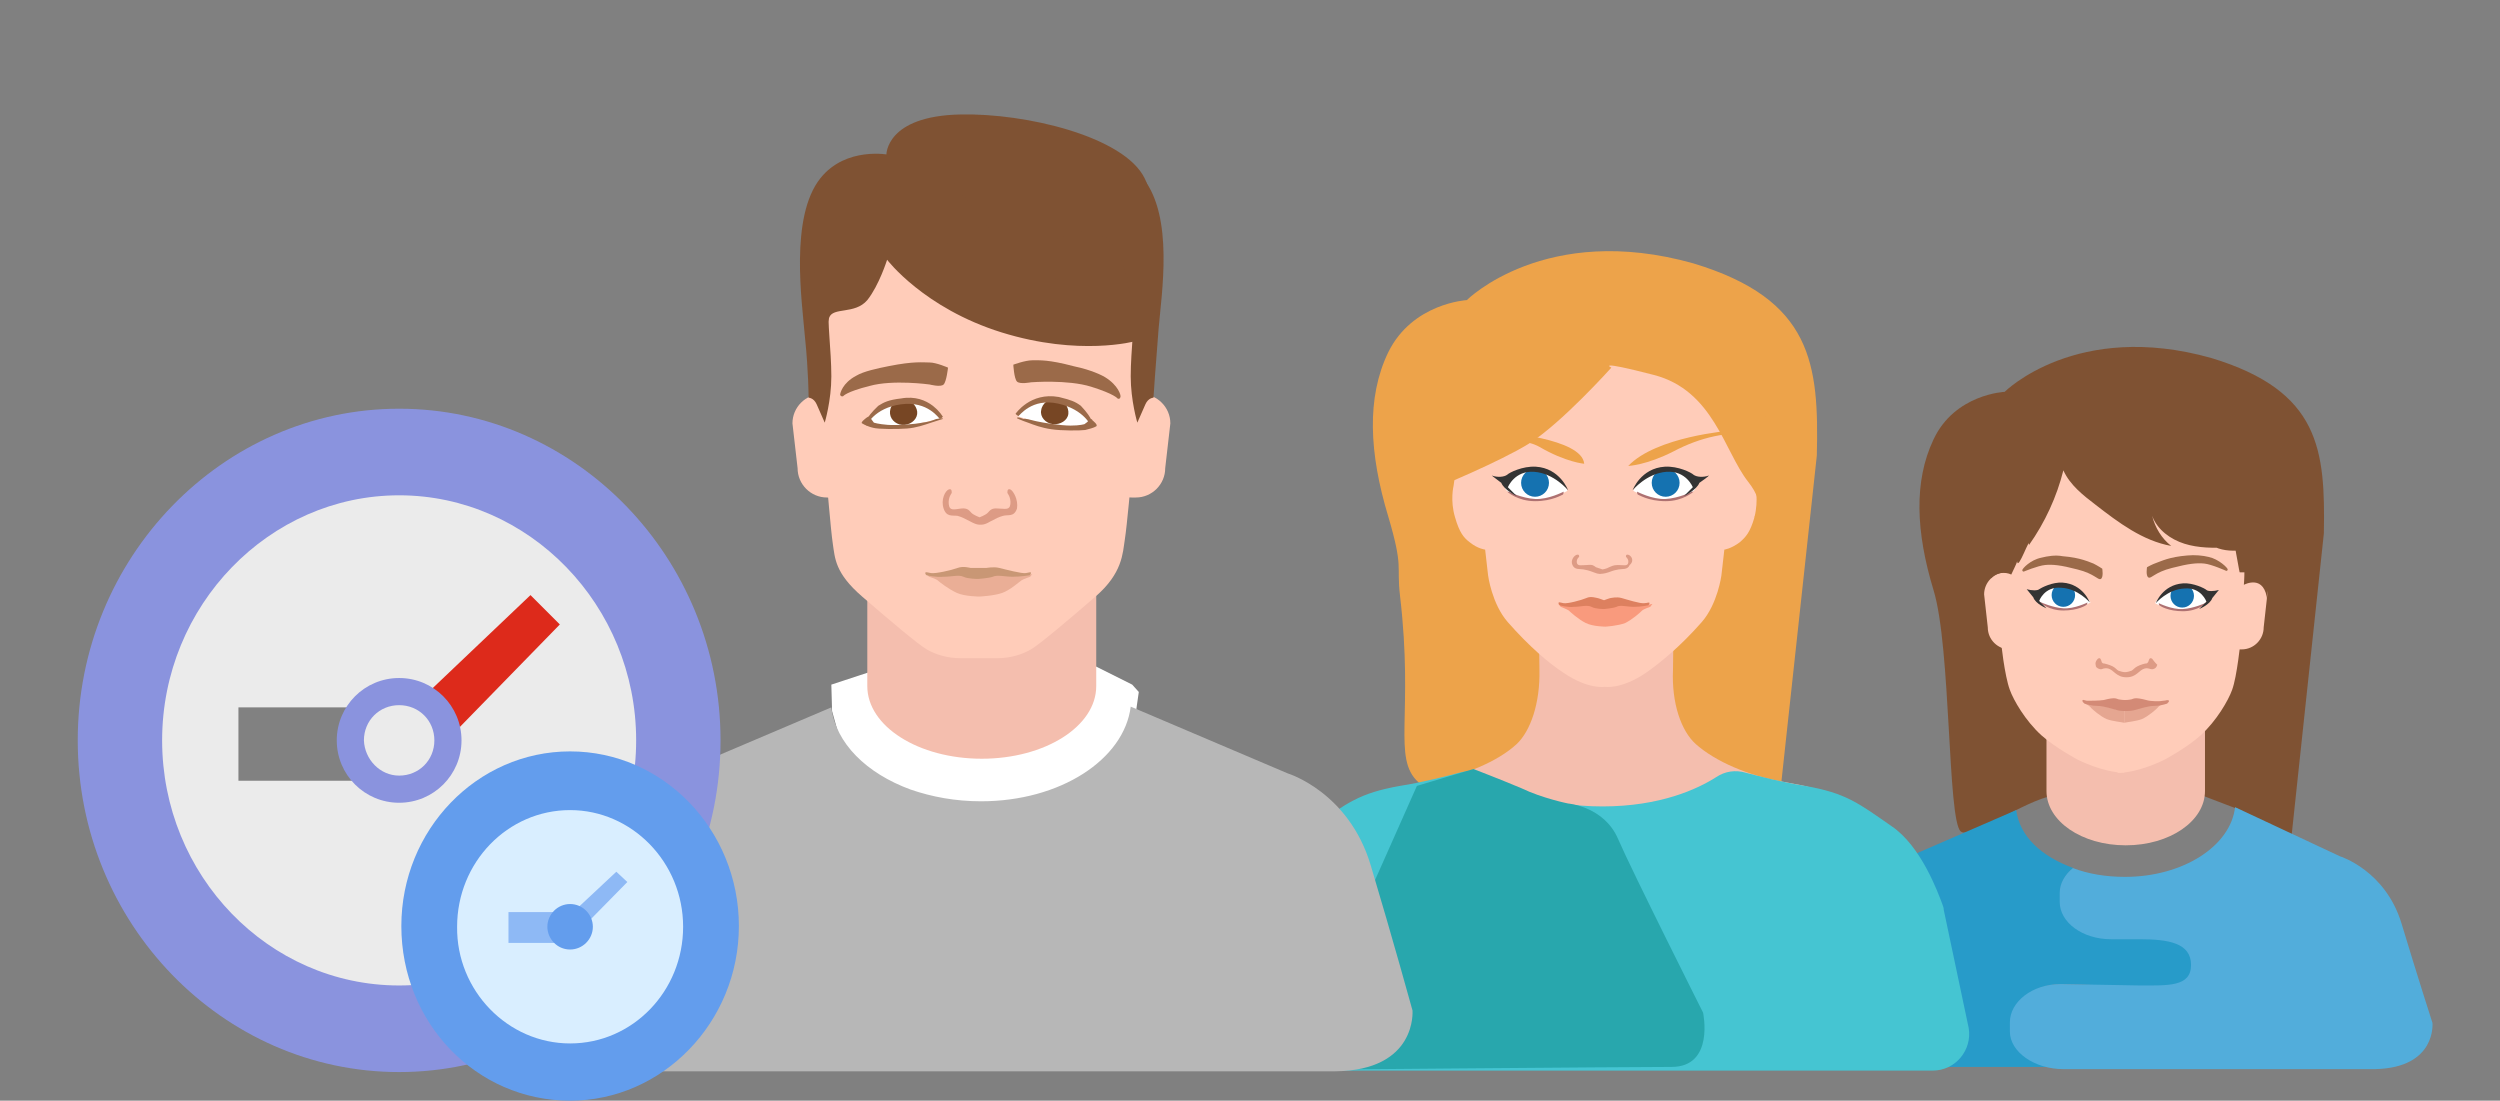
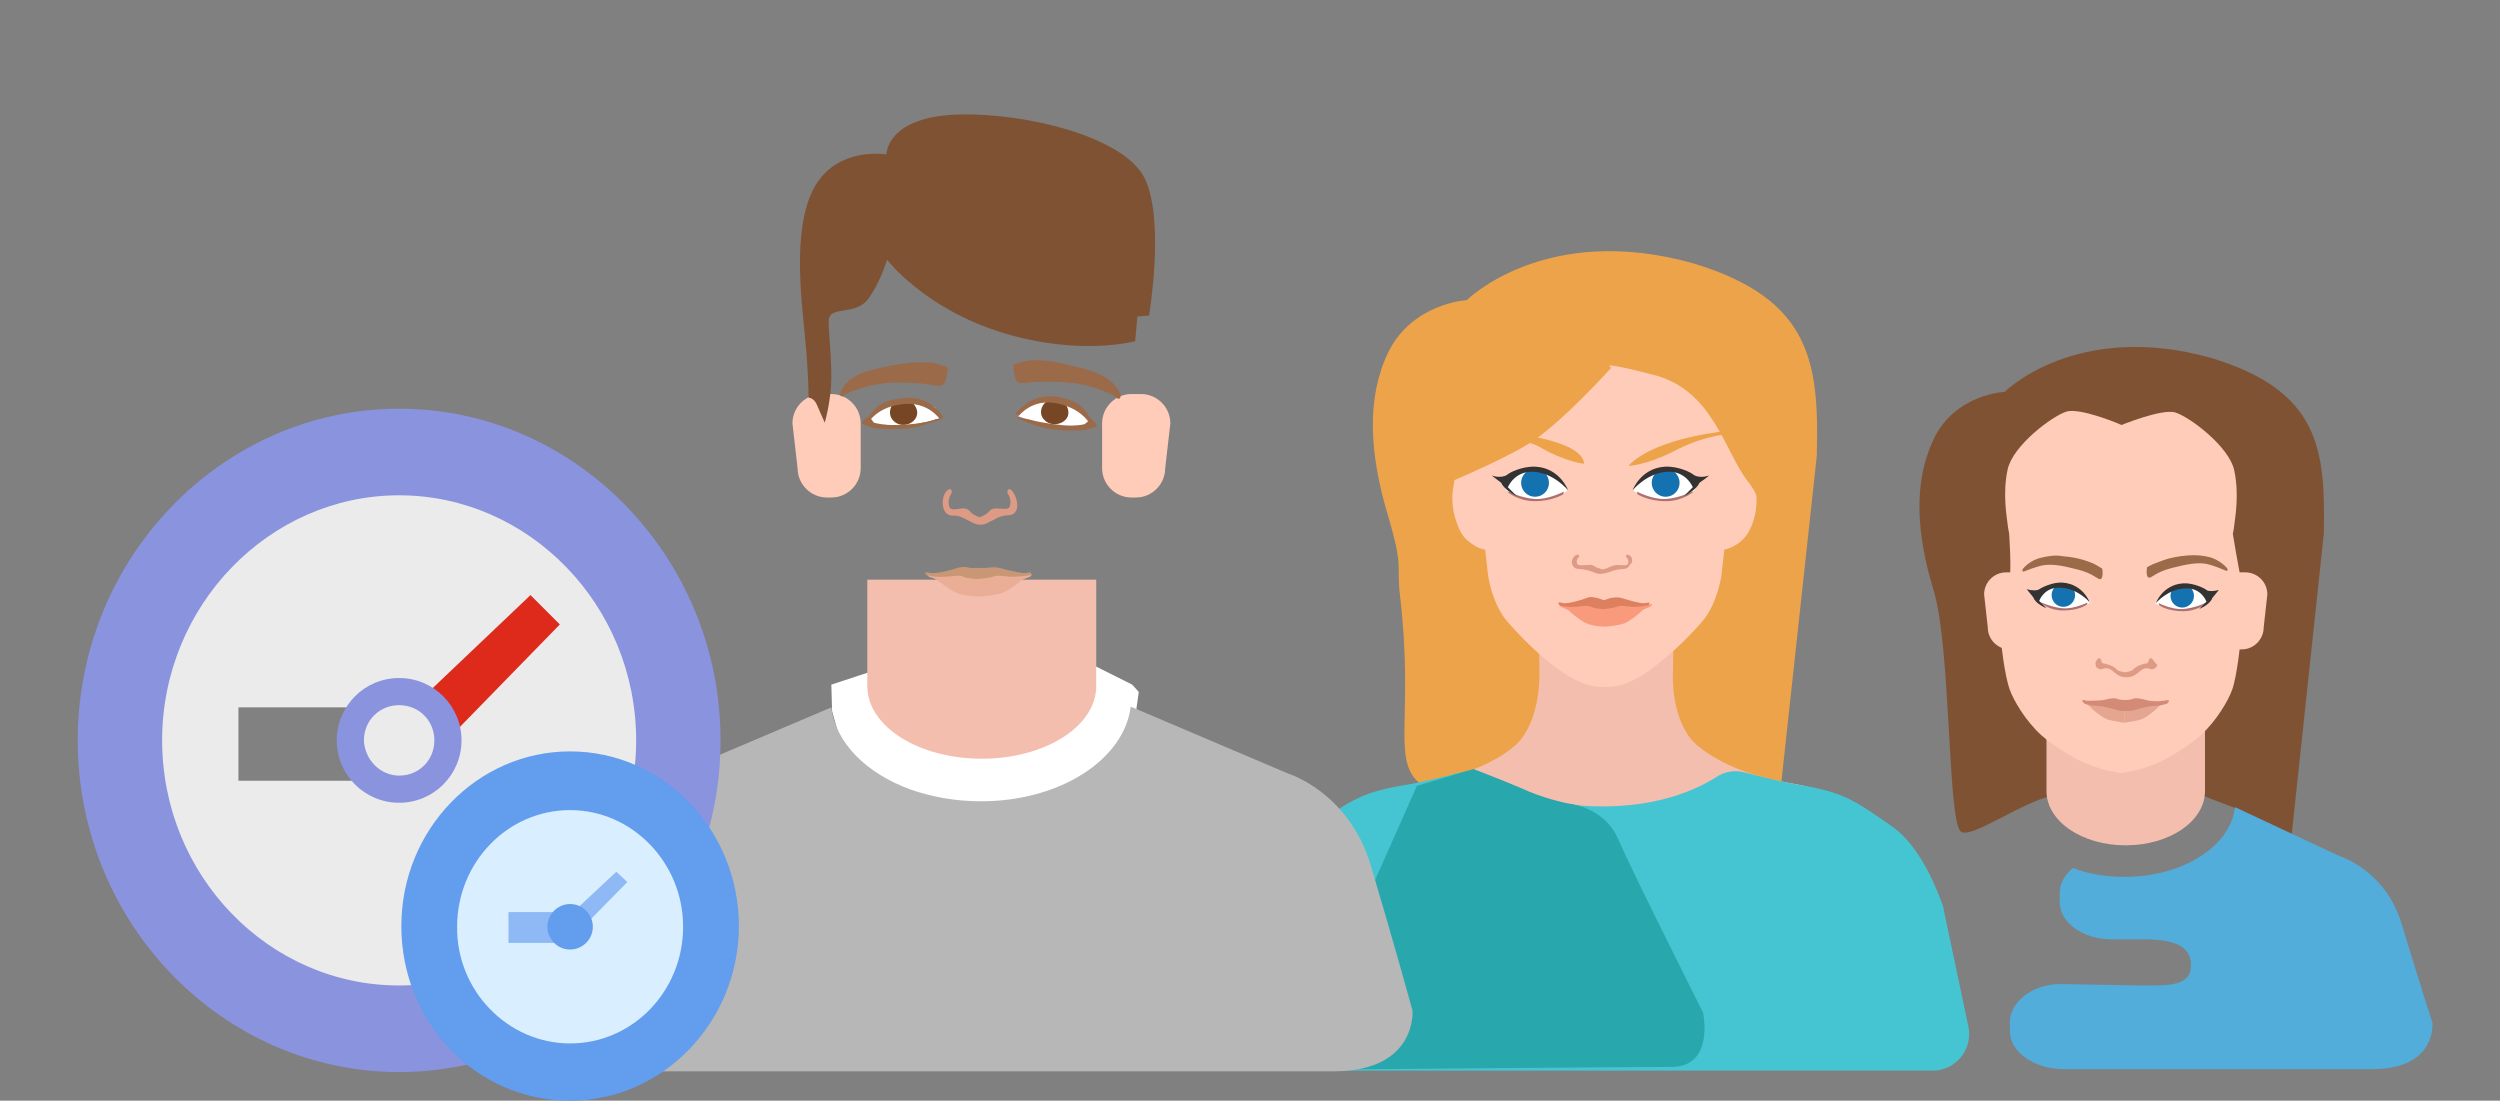
<svg xmlns="http://www.w3.org/2000/svg" version="1.1" baseProfile="tiny" id="Слой_1" x="0px" y="0px" viewBox="-127 345.89 340.7 150" xml:space="preserve">
  <rect x="-127" y="345.89" width="340.7" height="150" fill="#808080" stroke="none" />
  <path fill="#7F5233" d="M189.695,418.59c0.2-11.4-0.5-19.4-15.3-23.9  c-18.4-5.2-28.2,4.6-28.2,4.6s-6.8,0.3-9.7,6.5  c-2.7,5.7-2.4,12.6,0,20.5c2.4,7.8,1.9,31.2,3.7,32.9  c1.3,1.2,8.6-4.2,12.7-4.9c1.9-0.3,2.5,4,2.5,4l16.6-3.6  l1.1-0.4l5.5,2.1c0,0-0.2,7.8,1.8,5.4c2-2.5,4.6,1.7,4.9-2" />
  <path fill="#F4BEAE" d="M151.895,442.79v10.9c0,4.1,4.8,7.4,10.8,7.4  s10.8-3.3,10.8-7.4v-10.9H151.895z" />
  <path fill="#FFCCB9" d="M169.489,402.115c1.9,0.6,7.3,4.6,8,7.9s0.1,6.5,0,7.4  s-0.2,1.2-0.2,1.2s0.8,5,1.2,6.5s0.2,6,0,7.2  s-0.6,5.7-1.3,7.6c-0.5,1.4-2.1,4.2-4.3,6.2  c-1.9,1.7-4.9,3.3-4.9,3.3s-3.5,1.8-6.4,1.8v-47.2  C162.089,403.815,167.689,401.515,169.489,402.115z" />
  <path fill="#FFCCB9" d="M154.595,401.99c-1.9,0.6-7.3,4.6-8,7.9s-0.1,6.5,0,7.4  s0.2,1.2,0.2,1.2s0.4,5.3,0,6.8s-1.3,5.7-1.2,7  s0.6,5.7,1.3,7.6c0.5,1.4,2.1,4.2,4.3,6.2  c1.9,1.7,4.9,3.3,4.9,3.3s3.5,1.8,6.4,1.8v-47.2  C161.995,403.69,156.395,401.39,154.595,401.99z" />
  <path fill="#FFCCB9" d="M150.395,431.39c0,1.6-1.3,3-3,3h-0.5c-1.6,0-3-1.3-3-3l-0.5-4.5  c0-1.6,1.3-3,3-3h1c1.6,0,3,1.3,3,3V431.39z" />
  <path fill="#FFCCB9" d="M181.495,431.39c0,1.6-1.3,3-3,3h-0.5c-1.6,0-3-1.3-3-3v-4.5  c0-1.6,1.3-3,3-3h1c1.6,0,3,1.3,3,3L181.495,431.39z" />
-   <path fill="#279BC9" d="M147.163,486.29v-1.2c0-2.8,3.1-5.1,7-5.1l10.369,0.353  c3.9,0,8.031,1.847,8.031-0.953l-0.6-4.9c0-2.8-3.639-0.898-7.439-0.898  h-3.9c-3.9,0-6.861-2.202-6.861-5.002v-1c0-1.3,0.7-2.5,1.8-3.4  c-4.4-1.6-7.297-4.3-7.797-7.9l-14.503,6.3c0,0-6.2,1.8-8.4,9.2  s-4.2,13.5-4.2,13.5s-0.5,6,7.8,6c5.2,0,17.3,0,25.6,0  C150.263,491.39,147.163,489.09,147.163,486.29z" />
  <path fill="#52ADDB" d="M204.495,485.29c0,0-2-6.2-4.2-13.5s-8.4-9.2-8.4-9.2  l-14.3-6.7c-0.6,5.3-7.1,9.5-15,9.5c-2.6,0-5-0.4-7.1-1.2  c-1.1,0.9-1.8,2.1-1.8,3.4v1.2c0,2.8,3.1,5.1,7,5.1h3.9  c3.9,0,7,0.5,7,3.5s-3.1,2.8-7,2.8l-10.75-0.194  c-3.9,0-6.939,2.422-6.939,5.222v1.25c0,2.8,3.389,5.122,7.289,5.122  c4.1,0,7.4,0,8.3,0c0.2,0,0.3,0,0.3,0c2.8,0,26,0,33.9,0  C205.095,491.39,204.495,485.29,204.495,485.29z" />
  <path fill="#9B6A49" d="M159.495,423.39c0,0,0.2,1.2-0.2,1.4  c-0.4,0.2-0.8-0.7-3.2-1.3c-2.3-0.6-3.4-0.7-4.4-0.6  s-2.9,0.9-2.9,0.9s-0.2,0-0.2-0.2s1.1-1.4,2.6-1.7  c0.8-0.2,1.9-0.4,2.9-0.2c2.5,0.2,3.6,0.8,4.2,1  C158.895,422.99,159.495,423.39,159.495,423.39z" />
-   <path fill="#7F5233" d="M146.895,403.09c-1.9,2.6-2.6,5.9-3.2,9.2  c-0.8,4.2-1.5,8.7,0.7,12.4c0.5-0.8,1.9-0.9,2.7-0.5  c0.4-0.9,0.7-1.4,0.8-1.8c0.1,1.4,1.8-3.6,1.6-2.2  c2.2-3.1,3.8-6.6,4.7-10.2c0.9,2,2.7,3.4,4.4,4.7  c3.1,2.4,6.4,4.9,10.3,5.6c-1.3-1-2.2-2.5-2.6-4.1  c0.7,1.9,2.5,3.2,4.4,3.8c1.9,0.6,4,0.6,6,0.5  c-1.7-0.8-3.2-1.9-4.4-3.3c0.9,3,3,4,6.2,3.7  c0.6,1,0.3,4.7,0.3,4.7s2.9-1.6,3.2,2.3  c-0.2-3,1.4-7.3,1.3-10.3c-0.1-4.8-1.6-9.6-4.1-13.7  c-2.6-3.7-7.1-4.6-7.1-4.6s-2-1.1-3-1.4  c-1.4-0.5-4.5-1.2-5.9-1.2c-4.7,0.1-5.6-0.1-12.4,1.5" />
  <path fill="#9B6A49" d="M165.595,423.19c0,0-0.2,1.2,0.2,1.4  c0.4,0.2,0.8-0.7,3.2-1.3c2.3-0.6,3.4-0.7,4.4-0.6  s3,1,3,1s0.2,0,0.2-0.2s-1.2-1.4-2.6-1.7  c-0.8-0.2-1.9-0.3-2.9-0.2c-2.5,0.2-3.6,0.8-4.2,1  S165.595,423.19,165.595,423.19z" />
  <path fill="#DD9B85" d="M166.395,435.79c0,0-0.1-0.2-0.3-0.2  s-0.2,0.2-0.3,0.4c0,0.1-0.1,0.2-0.2,0.3  c-0.3,0-0.9,0.2-1.3,0.4c-0.4,0.2-0.6,0.5-0.8,0.6  c-0.3,0.1-0.6,0.2-0.9,0.2c-0.3,0-0.6-0.1-0.9-0.2  c-0.2-0.1-0.4-0.4-0.8-0.6c-0.4-0.2-1.1-0.4-1.3-0.4  c-0.1-0.1-0.2-0.1-0.2-0.3c-0.1-0.2-0.1-0.4-0.3-0.4  s-0.3,0.2-0.3,0.2s-0.3,0.3-0.2,0.7  c0,0.3,0.2,0.5,0.6,0.6h0.2l0,0c0.1,0,0.3-0.2,0.9-0.1  c0.8,0.2,1.1,1.2,2.5,1.2s1.7-1,2.5-1.2  c0.5-0.1,0.7,0.1,0.9,0.1l0,0c0,0,0.1,0,0.2,0  c0.4-0.1,0.5-0.3,0.6-0.6C166.595,436.09,166.395,435.79,166.395,435.79z  " />
  <path fill="#E5A691" d="M161.495,442.59c-0.8-0.2-1.9-0.6-2.8-0.6  c-0.7,0-1.4-0.2-1.7-0.3c0.2,0.1,0.7,0.3,1,0.7  c0.2,0.2,1.2,1.1,2.1,1.5c0.8,0.3,2,0.4,2.4,0.5v-1.7  C162.295,442.69,161.895,442.69,161.495,442.59z" />
  <path fill="#DD9B85" d="M156.995,441.69c-0.1,0-0.1-0.1-0.1-0.1  S156.895,441.69,156.995,441.69z" />
  <path fill="#DD9B85" d="M167.895,441.69c0.2,0,0.4,0,0.4,0H167.895z" />
  <path fill="#E5A691" d="M163.495,442.59c0.8-0.2,1.9-0.6,2.8-0.6  c0.7,0,1.4-0.2,1.7-0.3c-0.2,0.1-0.7,0.3-1,0.7  c-0.2,0.2-1.2,1.1-2.1,1.5c-0.8,0.3-2,0.4-2.4,0.5v-1.7  C162.695,442.69,163.195,442.69,163.495,442.59z" />
  <path fill="#D38A76" d="M167.795,441.39c-0.4,0.1-1.7,0.1-2.3-0.1  c-1.5-0.4-1.7-0.2-2-0.1c-0.4,0.1-0.9,0.1-0.9,0.1l0,0l0,0  c0,0-0.4,0-0.9-0.1c-0.3-0.1-0.5-0.3-2,0.1  c-0.6,0.1-1.9,0.1-2.3,0.1c-0.4-0.1-0.6-0.2-0.6,0  s0.2,0.3,0.2,0.3s0,0,0.1,0.1c0.3,0.1,1,0.3,1.7,0.3  c0.9,0,2,0.4,2.8,0.6c0.4,0.1,0.8,0.1,1.1,0.1  c0.2,0,0.7,0,1.1-0.1c0.8-0.2,1.9-0.6,2.8-0.6  c0.7,0,1.4-0.2,1.7-0.3c0.1,0,0.1-0.1,0.1-0.1  s0.2-0.1,0.2-0.3C168.395,441.19,168.195,441.39,167.795,441.39z" />
  <path fill="#A9CFEA" d="M-54.005,465.89" />
  <path fill="#CBE5F4" d="M-54.005,465.89" />
  <path fill="#EDA34A" d="M120.595,407.99c0.3-12.5-0.6-21.3-16.8-26.2  c-20.2-5.7-30.9,5-30.9,5s-7.4,0.4-10.7,7.1  c-3,6.2-2.6,13.8,0,22.4c2.1,7.1,1.1,6.5,1.6,10.8  c1.9,16.2-1.1,22.1,2.5,25.4c2,1.9,6.4,3.1,16.7-1l18.3-3.9  l6.9,3.4c0,0,0.1,7,2.2,4.3c1.6-2,3.7,0.1,4.7-0.5  c0.3-0.2,0.6-0.6,0.6-1.7" />
  <path fill="#F4BEAE" d="M115.795,452.39c-4.5-0.8-9-2.7-11.7-5.1  c-2-1.8-3.3-5.6-3.1-10.1c0.1-4.5,0-9.1,0-9.1l-9.1,1.4  l-9.1-1.4c0,0-0.1,4.6,0,9.1s-1.2,8.3-3.1,10.1  c-2.6,2.4-7.2,4.3-11.7,5.1c-4.5,0.8-4,0.9-4,0.9v5.2h27.8  h0.1h0.1h0.1h27.8v-5.2C119.795,453.29,120.295,453.19,115.795,452.39z" />
  <path fill="#45C5D2" d="M137.895,469.89c0-0.3-0.1-0.5-0.2-0.8  c-0.6-1.6-2.9-7.9-6.9-10.6c-4.6-3.2-6.2-4.5-11.8-5.5  c-3.2-0.5-6.2-1.3-8.1-1.8c-1.4-0.4-2.8-0.2-4,0.6  c-2.5,1.6-7.6,4-15.5,4s-13-2.4-15.5-4c-1.2-0.8-2.6-1-4-0.6  c-1.9,0.5-4.9,1.3-8.1,1.8c-5.6,1-7.1,2.3-11.8,5.5  c-4,2.8-6.3,9-6.9,10.6c-0.1,0.3-0.2,0.5-0.2,0.8l-3.5,16.1  c-0.5,3,1.8,5.8,4.9,5.8h44.7h0.7h44.7  c3.1,0,5.4-2.8,4.9-5.8L137.895,469.89z" />
  <path fill="#28A7AD" d="M86.695,455.39c0,0,4.9,0.4,6.8,4.8  s11.6,23.7,11.6,23.7s1.6,7.4-4.3,7.4s-51.9,0.4-51.9,0.4  l17.2-38.7l7.7-2.3c0,0,3.4,1.3,6.5,2.6  C83.195,454.69,86.695,455.39,86.695,455.39z" />
  <path fill="#FFCCB9" d="M112.195,412.09l-2.8-19.9H91.595H73.895l-2.8,19.9  c0,0-0.5,2,0.2,4.3c0.6,2.1,1.2,2.8,2,3.4c1.1,0.9,2.1,1,2.1,1  l0.4,3.5c0,0,0.5,3.9,2.7,6.4c2.9,3.3,5.6,5.6,7.6,6.9  c3.4,2.3,5.6,1.9,5.6,1.9s2.2,0.4,5.6-1.9  c2-1.4,4.7-3.6,7.6-6.9c2.2-2.5,2.7-6.4,2.7-6.4l0.4-3.5  c0,0,0.9-0.1,2.1-1c0.8-0.7,1.4-1.3,2-3.4  C112.695,413.99,112.195,412.09,112.195,412.09z" />
  <g>
    <path fill="#FFFFFF" d="M97.295,411.09c0,0-1.7,1.2-1.7,1.7   c0,0,2.3,1.3,4.6,1.2c2.3-0.1,4.7-1.3,3.7-2.3   c-0.7-0.7-2.5-2.3-3.7-1.9C98.895,410.19,97.295,411.09,97.295,411.09z" />
    <circle fill="#1572B0" cx="99.995" cy="411.69" r="1.9" />
    <path fill="#AE7171" d="M96.095,412.89c0,0,2.1,1.1,3.9,1s3.6-1,3.6-1h0.2   c0,0-1.4,1.3-3.8,1.3s-3.7-0.9-3.8-0.9   C96.095,413.19,96.095,412.89,96.095,412.89z" />
    <path fill="#333333" d="M105.895,410.69c-0.8,0.3-1.7,0.2-2.1-0.1   c-0.3-0.3-2.1-1.2-3.9-1.1c-3.3,0.2-4.4,3.2-4.4,3.2   s1.9-2.3,4.6-2.5s3.6,2.1,3.6,2.1s-0.9,0.9-1.2,1.2   c0,0,1.7-0.8,2.1-1.8C105.895,410.79,105.895,410.69,105.895,410.69z" />
  </g>
  <path fill="#EDA34A" d="M108.695,404.59c0,0-10,0.8-13.8,4.8c0,0,2.5-0.1,6.2-2  c3.6-1.9,7.5-2.8,11.2-2.3C115.895,405.59,108.695,404.59,108.695,404.59  z" />
  <g>
    <path fill="#FFFFFF" d="M84.895,411.09c0,0,1.7,1.2,1.7,1.7   c0,0-2.3,1.3-4.6,1.2c-2.3-0.1-4.7-1.3-3.7-2.3   c0.7-0.7,2.5-2.3,3.7-1.9C83.295,410.19,84.895,411.09,84.895,411.09z" />
    <circle fill="#1572B0" cx="82.195" cy="411.69" r="1.9" />
    <path fill="#AE7171" d="M86.095,412.89c0,0-2.1,1.1-3.9,1s-3.6-1-3.6-1h-0.2   c0,0,1.4,1.3,3.8,1.3s3.7-0.9,3.8-0.9   C86.095,413.19,86.095,412.89,86.095,412.89z" />
    <path fill="#333333" d="M76.295,410.69c0.8,0.3,1.7,0.2,2.1-0.1   c0.3-0.3,2.1-1.2,3.9-1.1c3.3,0.2,4.4,3.2,4.4,3.2   s-1.9-2.3-4.6-2.5s-3.6,2.1-3.6,2.1s0.9,0.9,1.2,1.2   c0,0-1.7-0.8-2.1-1.8C76.395,410.79,76.295,410.69,76.295,410.69z" />
  </g>
  <path fill="#DD9B85" d="M94.895,421.49c-0.4-0.1-0.3,0.3-0.3,0.3  s0.4,0.3,0.3,0.8s-0.6,0.3-1.4,0.3  c-0.7,0-0.9,0.2-1.2,0.3c-0.3,0.2-0.9,0.3-0.9,0.3  s-0.6-0.2-0.9-0.3c-0.3-0.2-0.4-0.4-1.2-0.3  c-0.7,0-1.3,0.2-1.4-0.3s0.3-0.8,0.3-0.8  s0.1-0.4-0.3-0.3s-0.9,0.8-0.6,1.4c0.3,0.7,1,0.5,1.5,0.6  s0.6,0.1,1.4,0.4c0.7,0.3,1,0.2,1,0.2s0.4,0,1-0.2  c0.8-0.3,0.9-0.3,1.4-0.4s1.2,0.1,1.5-0.6  C95.795,422.29,95.295,421.59,94.895,421.49z" />
  <path fill="#F99A7D" d="M97.695,428.29c0,0-2.4-0.3-2.5-0.3h-1.6l-1.9,0.6  l-1.9-0.6h-1.6l-2.5,0.3l-0.3-0.1l0.3,0.4c0,0,0.8,0.3,1.1,0.5  c0.2,0.2,1.3,1.2,2.3,1.7s2.7,0.5,2.7,0.5s1.7-0.1,2.7-0.5  c1-0.5,2-1.4,2.3-1.7c0.2-0.2,1.1-0.5,1.1-0.5l0.3-0.4  L97.695,428.29z" />
  <path fill="#DD805F" d="M97.095,428.09c-0.5,0.1-2.4-0.5-3.1-0.7s-1.4,0-1.5,0  s-0.9,0.3-0.9,0.3s-0.8-0.3-0.9-0.3s-0.9-0.3-1.5,0  c-0.7,0.3-2.6,0.8-3.1,0.7c-0.5-0.1-0.7-0.2-0.7,0  s0.2,0.3,0.2,0.3s1,0.3,1.9,0.2c0.9,0,1.8-0.3,2.4,0  c0.5,0.3,1.7,0.3,1.7,0.3s1.2-0.1,1.7-0.3  c0.5-0.3,1.4,0,2.4,0c0.9,0,1.9-0.2,1.9-0.2  s0.2-0.1,0.2-0.3C97.795,427.89,97.495,428.09,97.095,428.09z" />
  <path fill="#EDA34A" d="M77.495,404.79c0,0,11.1,0.8,11.4,4.3  c0,0-2.5-0.2-6.1-2.3c-3.6-2-7.5,0.9-11.2,1.2  C67.895,408.29,77.495,404.79,77.495,404.79z" />
  <path fill="#EDA34A" d="M69.395,412.09c0,0,7.8-3.2,11.9-5.7  c4.5-2.8,11.3-10.4,11.3-10.4s-2.3-1.1,5.8,1  s9.6,10.4,12.8,14.5c2.8,3.5,0.8,5,0.8,5l3.3-5l-4.2-21.6l-24.8-5  l-17.9,7L69.395,412.09z" />
  <path fill="#FFFFFF" d="M-6.405,436.79l-7.3,2.4l0.1,3.6l1.5,5.4l7.3,9.7  l19-2.2c0,0,9.2-1.8,9.4-1.9c0.1-0.1,3.8-8,3.8-8l0.8-5.6  l-0.9-1l-7-3.5L-6.405,436.79z" />
  <path fill="#B7B7B7" d="M65.495,483.59c0,0-2.7-9.8-5.7-19.8  c-3-10-11.3-12.5-11.3-12.5l-21.4-9.1c-0.9,7.2-9.6,12.9-20.4,12.9  c-3.5,0-6.7-0.6-9.6-1.6c-6-2.2-10.2-6.3-10.8-11.2l-21.4,9.1  c0,0-8.4,2.5-11.3,12.5c-3,10-5.7,19.8-5.7,19.8s-0.7,8.2,10.6,8.2  c7.1,0,25.4,0,36.7,0c5.6,0,10,0,11.3,0c0.3,0,0.4,0,0.4,0  c3.9,0,37.3,0,48,0C66.195,491.79,65.495,483.59,65.495,483.59z" />
  <path fill="#FFCCB9" d="M-9.705,409.69c0,2.2-1.8,4-4,4h-0.6c-2.2,0-4-1.8-4-4  l-0.7-6.1c0-2.2,1.8-4,4-4h1.3c2.2,0,4,1.8,4,4L-9.705,409.69z" />
  <path fill="#FFCCB9" d="M31.795,409.69c0,2.2-1.8,4-4,4h-0.6c-2.2,0-4-1.8-4-4v-6.1  c0-2.2,1.8-4,4-4h1.3c2.2,0,4,1.8,4,4L31.795,409.69z" />
  <path fill="#F4BEAE" d="M-8.805,424.89v14.5c0,5.5,7,9.9,15.6,9.9  s15.6-4.4,15.6-9.9v-14.5H-8.805z" />
-   <path fill="#FFCCB9" d="M27.795,390.79c0.2-1.2,0.9-5.6,0-9.9  s-8.1-9.7-10.7-10.5c-2.5-0.8-10.7,2.7-10.7,2.7  s-8.1-3.5-10.7-2.7c-2.5,0.8-9.8,6.2-10.7,10.5s-0.2,8.7,0,9.9  c0.2,1.2,0.2,1.6,0.2,1.6s0.6,7.1,0,9.1s0,6.8,0.3,8.4  c0.2,1.6,0.7,8.1,1,10.1s0.3,4,4,7.2s7.6,6.5,8.8,7.2  s2.8,1.2,4.6,1.2s2.5,0,2.5,0s0.7,0,2.5,0s3.4-0.5,4.6-1.2  s5.1-4,8.8-7.2s3.7-5.9,4-7.8s0.8-7.8,1-9.4  s0.4-6.8,0.4-8.9c-0.1-2.1-0.1-8.6-0.1-8.6  S27.695,391.99,27.795,390.79z" />
  <path fill="#7F5233" d="M9.195,364.99c7.5-0.1-3.6,11.9-3.6,11.9v2.1  c0,0-2.6-0.2-7-0.3c-2.3-0.1-2.8-0.7-4.9-1.1  c-2-0.3-2.9,0-4,0.7c-2.1,1.4-2.7,3.9-3.7,9.6  c-0.3,1.6,0.3,5.7,0.3,9.3c0,3.3-0.9,6.3-0.9,6.3  s-0.7-1.6-1.1-2.5c-0.4-0.9-1.1-0.9-1.1-0.9s0-3.5-0.5-8.3  c-0.4-4.8-2.1-16.3,2.1-21.6c3.5-4.4,9.4-3.2,9.4-3.2  S1.595,365.09,9.195,364.99" />
  <path fill="#DD9B85" d="M10.695,412.59c-0.5-0.2-0.4,0.5-0.4,0.5s0.5,0.6,0.4,1.5  s-0.8,0.6-1.7,0.6c-0.9-0.1-1.1,0.3-1.4,0.6  c-0.3,0.3-1.1,0.6-1.1,0.6s-0.8-0.3-1.1-0.6  c-0.3-0.3-0.5-0.7-1.4-0.6s-1.6,0.4-1.7-0.6  c-0.1-0.9,0.4-1.5,0.4-1.5s0.1-0.7-0.4-0.5s-1.1,1.4-0.7,2.6  s1.2,0.9,1.9,1c0.7,0.2,0.8,0.3,1.8,0.8  c0.9,0.5,1.3,0.4,1.3,0.4s0.5,0.1,1.3-0.4  c1-0.5,1.1-0.6,1.8-0.8c0.7-0.2,1.5,0.2,1.9-1  C11.795,413.99,11.095,412.79,10.695,412.59z" />
  <path fill="#7F5233" d="M-14.105,391.79c0,0-0.4-1.1,0.1-2.6s3.5-0.4,5.2-2.4  c1.6-2,2.7-5.5,2.7-5.5s5,6.6,15.6,9.9s18.2,1.2,18.2,1.2  l1.4-15.3l-25.3-7.5l-10.6,2l-8.3,5.6l-1,7.1l1.5,7.6h0.5  V391.79z" />
  <path fill="#7F5233" d="M3.895,361.49c8.9-0.2,22.3,3,25.1,8.7  s0.6,18.7,0.6,18.7l-3.9,0.3L7.895,378.59l-8.4,0.6l-5.7-12.2  C-6.205,366.99-6.305,361.69,3.895,361.49" />
-   <path fill="#7F5233" d="M4.195,364.99c-7.5-0.1,3.6,11.9,3.6,11.9v2.1  c0,0,2.6-0.2,7-0.3c2.3-0.1,2.8-0.7,4.9-1.1  c2-0.3,2.9,0,4,0.7c2.1,1.4,2.7,3.9,3.7,9.6  c0.3,1.6-0.3,5.7-0.3,9.3c0,3.3,0.9,6.3,0.9,6.3  s0.7-1.6,1.1-2.5s1.1-0.9,1.1-0.9s0.3-4.5,0.7-9.4  c0.4-4.8,2.1-15.2-2.1-20.5c-3.5-4.4-9.7-3.2-9.7-3.2  S11.795,365.09,4.195,364.99" />
  <path fill="#9B6A49" d="M2.195,395.99c0,0-0.2,1.9-0.6,2.3s-1.9,0-1.9,0  s-5-0.7-8.2,0.2c-3.2,0.8-3.6,1.4-3.6,1.4  s-0.3,0.1-0.4-0.2c0-0.2,0.3-1.6,2.2-2.6  c1-0.6,2.9-1,4.4-1.3c3.5-0.7,4.7-0.5,5.6-0.5  S2.195,395.99,2.195,395.99z" />
  <g>
    <path fill="#FFFFFF" d="M1.095,402.89c0,0-2.9,0.9-6,1.2   c-2.6,0.2-2.6,0-3.2-0.3c-0.7-0.3-0.9-0.7-0.9-0.7   l1.6-1.3c0,0,1.1-1.2,3.3-1.1s4.5,0.7,4.5,0.7l0.8,1.2   L1.095,402.89z" />
    <path fill="#774624" d="M-5.705,402.29c0.1,0.9,1,1.6,2,1.5s1.8-0.9,1.7-1.8   s-1-1.8-2.1-1.7S-5.805,401.39-5.705,402.29z" />
    <path fill="#9B6A49" d="M1.495,402.69c0,0-0.3,0.3-0.4,0.3c-0.1,0-1.6-2.5-5.3-2   s-4.7,2.9-4.7,2.9l-0.2-0.2c0,0-0.1-0.7,1.8-2.5   c0.8-0.5,1.4-0.8,3.1-1C-0.305,399.49,1.495,402.69,1.495,402.69z" />
    <path fill="#9B6A49" d="M-1.305,403.49c-0.9,0.2-3.4,0.4-4.7,0.3   s-1.9-0.3-1.9-0.3l-0.3-0.4c0,0-0.3-0.5-0.5-0.4   s-0.3,0.2-0.3,0.2s-0.8,0.6-0.5,0.7c0.3,0.2,1,0.5,1.5,0.6   c0.7,0.2,3.3,0.2,4.6,0.1s2.4-0.5,3.3-0.8s1.6-0.5,1.6-0.5   s0.2-0.2-0.9,0C0.095,403.19-0.405,403.39-1.305,403.49z" />
  </g>
  <g>
    <path fill="#EAAE96" d="M13.495,424.19c0,0-2.8-0.3-2.9-0.3s-1.9,0-1.9,0   l-2.2,0.6l-2.2-0.6c0,0-1.8,0-1.9,0s-2.9,0.3-2.9,0.3   l-0.2-0.1l0.3,0.4c0,0,1,0.3,1.2,0.5s1.5,1.2,2.6,1.7s3.1,0.5,3.1,0.5   s2-0.1,3.1-0.5s2.3-1.5,2.6-1.7s1.2-0.5,1.2-0.5l0.3-0.4   L13.495,424.19z" />
    <path fill="#C99775" d="M12.795,423.99c-0.5,0.1-2.8-0.5-3.6-0.7s-1.7,0-1.8,0   s-2,0-2.1,0s-1-0.3-1.8,0s-3,0.8-3.6,0.7c-0.5-0.1-0.8-0.2-0.8,0   s0.2,0.3,0.2,0.3s1.2,0.3,2.3,0.2c1.1,0,2.1-0.3,2.7,0   s2,0.3,2,0.3s1.4-0.1,2-0.3c0.6-0.3,1.7,0,2.7,0   c1.1,0,2.3-0.2,2.3-0.2s0.2-0.1,0.2-0.3   S13.395,423.89,12.795,423.99z" />
  </g>
  <path fill="#9B6A49" d="M11.095,395.59c0,0,0.1,1.9,0.5,2.3s1.9,0.1,1.9,0.1  s5-0.4,8.2,0.6s3.6,1.6,3.6,1.6s0.3,0.2,0.4-0.2  c0.1-0.2-0.3-1.6-2.1-2.7c-1-0.6-2.8-1.2-4.3-1.5  c-3.4-0.9-4.6-0.8-5.6-0.8S11.095,395.59,11.095,395.59z" />
  <g>
    <path fill="#FFFFFF" d="M11.695,402.59c0,0,2.8,1.1,6,1.5   c2.6,0.3,2.6,0.1,3.3-0.2s0.9-0.6,0.9-0.6l-1.5-1.4   c0,0-1-1.3-3.2-1.3s-4.6,0.5-4.6,0.5l-0.9,1.2L11.695,402.59z" />
    <path fill="#774624" d="M18.595,402.29c-0.1,0.9-1.1,1.5-2.1,1.4   s-1.8-1-1.6-1.9c0.1-0.9,1.1-1.7,2.1-1.6   C17.995,400.39,18.695,401.39,18.595,402.29z" />
    <path fill="#9B6A49" d="M11.395,402.29c0,0,0.3,0.3,0.4,0.3s1.8-2.5,5.4-1.7   s4.5,3.1,4.5,3.1l0.2-0.2c0,0,0.2-0.7-1.6-2.6   c-0.8-0.6-1.4-0.8-3-1.2C13.395,399.29,11.395,402.29,11.395,402.29z" />
    <path fill="#9B6A49" d="M14.195,403.29c0.9,0.2,3.3,0.6,4.7,0.6   c1.3,0,1.9-0.2,1.9-0.2l0.4-0.3c0,0,0.3-0.5,0.5-0.4   s0.2,0.2,0.2,0.2s0.8,0.6,0.5,0.8c-0.3,0.2-1.1,0.4-1.5,0.5   c-0.7,0.1-3.3,0.1-4.6-0.1c-1.4-0.2-2.4-0.6-3.2-0.9   c-0.9-0.3-1.5-0.6-1.5-0.6s-0.1-0.3,0.9,0.1   C12.795,402.89,13.295,403.09,14.195,403.29z" />
  </g>
  <path fill="#F99A7D" d="M-15.705,429.79c0,0-0.1,0-0.3,0c0,0,0,0,0.1,0  S-15.705,429.79-15.705,429.79z" />
  <g>
    <path fill="#FFFFFF" d="M168.195,426.69c0,0-1.4,1-1.5,1.4c0,0,1.9,1.1,3.8,1   c1.9,0,3.9-1.1,3.1-2c-0.6-0.6-2.1-1.9-3.1-1.6   C169.495,425.89,168.195,426.69,168.195,426.69z" />
    <circle fill="#1572B0" cx="170.395" cy="427.09" r="1.6" />
    <path fill="#AE7171" d="M167.195,428.09c0,0,1.8,0.9,3.3,0.8s3-0.8,3-0.8h0.2   c0,0-1.2,1.1-3.2,1.1s-3.1-0.7-3.2-0.8   C167.195,428.39,167.195,428.09,167.195,428.09z" />
    <path fill="#333333" d="M175.395,426.29c-0.7,0.2-1.5,0.2-1.7,0   s-1.8-1-3.2-0.9c-2.8,0.2-3.7,2.7-3.7,2.7s1.6-1.9,3.9-2   c2.3-0.2,3,1.8,3,1.8s-0.7,0.7-1,1c0,0,1.5-0.6,1.8-1.5   C175.295,426.39,175.395,426.29,175.395,426.29z" />
  </g>
  <g>
    <path fill="#FFFFFF" d="M156.395,426.59c0,0,1.4,1,1.5,1.4c0,0-1.9,1.1-3.8,1   c-1.9,0-3.9-1.1-3.1-2c0.6-0.6,2.1-1.9,3.1-1.6   C155.095,425.79,156.395,426.59,156.395,426.59z" />
    <circle fill="#1572B0" cx="154.195" cy="426.99" r="1.6" />
    <path fill="#AE7171" d="M157.495,427.99c0,0-1.8,0.9-3.3,0.8s-3-0.8-3-0.8   h-0.2c0,0,1.2,1.1,3.2,1.1s3.1-0.7,3.2-0.8L157.495,427.99z" />
    <path fill="#333333" d="M149.195,426.19c0.7,0.2,1.5,0.2,1.7,0   c0.3-0.2,1.8-1,3.2-0.9c2.8,0.2,3.7,2.7,3.7,2.7   s-1.6-1.9-3.9-2c-2.3-0.2-3,1.8-3,1.8s0.7,0.7,1,1   c0,0-1.5-0.6-1.8-1.5C149.295,426.29,149.195,426.19,149.195,426.19z" />
  </g>
  <g>
    <path fill="#8A93DE" d="M-72.605,491.99c24.1,0,43.8-20.3,43.8-45.2   c0-24.9-19.7-45.2-43.8-45.2s-43.8,20.3-43.8,45.2   S-96.705,491.99-72.605,491.99L-72.605,491.99z" />
    <path fill="#EBEBEB" d="M-72.605,480.19c17.8,0,32.3-15,32.3-33.4   s-14.6-33.4-32.3-33.4s-32.3,15-32.3,33.4   S-90.405,480.19-72.605,480.19L-72.605,480.19z" />
    <rect x="-94.505" y="442.29" fill="#818181" width="23.9" height="10" />
    <polygon fill="#DD2A1B" points="-71.005,442.49 -54.705,426.99 -50.705,430.99 -66.505,447.19     " />
    <path fill="#8A93DE" d="M-72.605,455.29c4.7,0,8.5-3.8,8.5-8.5s-3.8-8.5-8.5-8.5   s-8.5,3.8-8.5,8.5C-81.105,451.49-77.305,455.29-72.605,455.29L-72.605,455.29z" />
    <path fill="#EBEBEB" d="M-72.605,451.59c2.7,0,4.8-2.1,4.8-4.8   c0-2.7-2.1-4.8-4.8-4.8c-2.7,0-4.8,2.1-4.8,4.8   C-77.305,449.39-75.205,451.59-72.605,451.59L-72.605,451.59z" />
    <path fill="#639DED" d="M-49.305,495.89c12.6,0,23-10.7,23-23.8s-10.3-23.8-23-23.8   s-23,10.7-23,23.8C-72.305,485.29-62.105,495.89-49.305,495.89L-49.305,495.89z" />
    <path fill="#D9EEFF" d="M-49.305,488.09c8.5,0,15.4-7.1,15.4-15.9   s-7-15.9-15.4-15.9c-8.5,0-15.4,7.1-15.4,15.9   C-64.805,480.89-57.805,488.09-49.305,488.09L-49.305,488.09z" />
    <rect x="-57.705" y="470.19" fill="#8EB9F5" width="8.8" height="4.2" />
    <polygon fill="#8EB9F5" points="-49.105,470.39 -43.005,464.69 -41.505,466.09 -47.405,472.09     " />
    <path fill="#639DED" d="M-49.305,475.29c1.7,0,3.1-1.4,3.1-3.1   s-1.4-3.1-3.1-3.1s-3.1,1.4-3.1,3.1   C-52.405,473.79-51.105,475.29-49.305,475.29L-49.305,475.29z" />
  </g>
</svg>